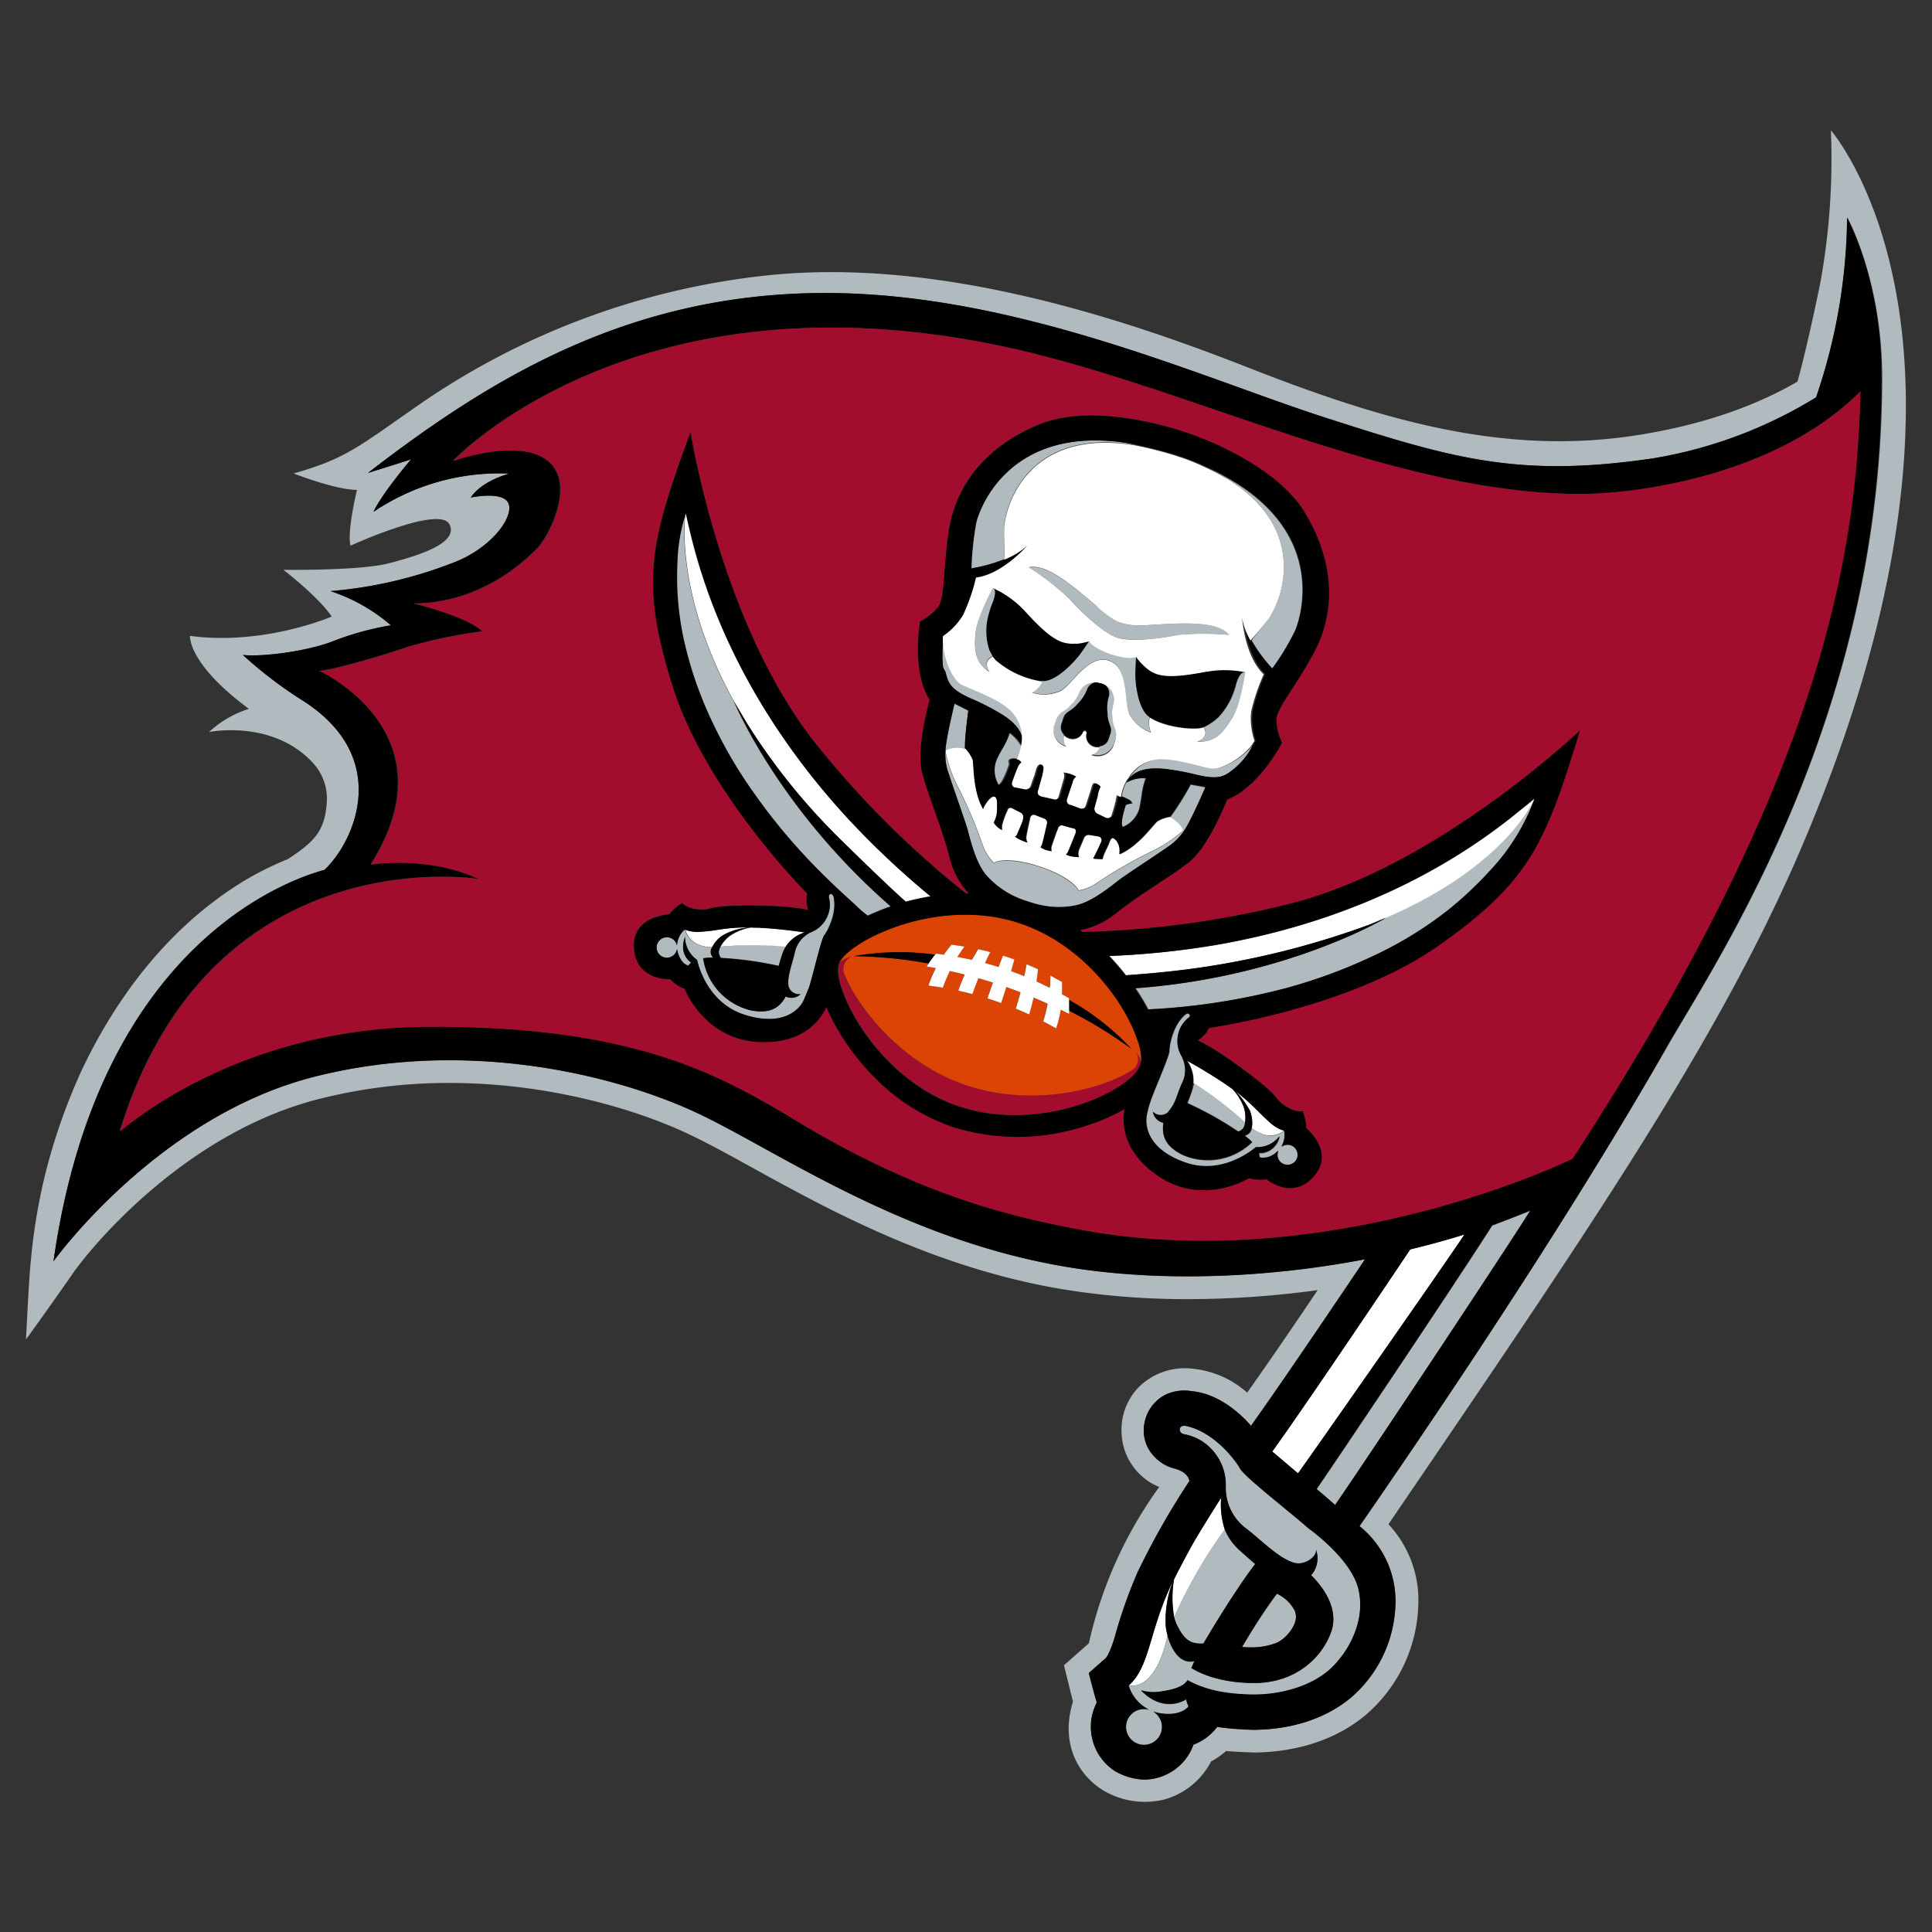
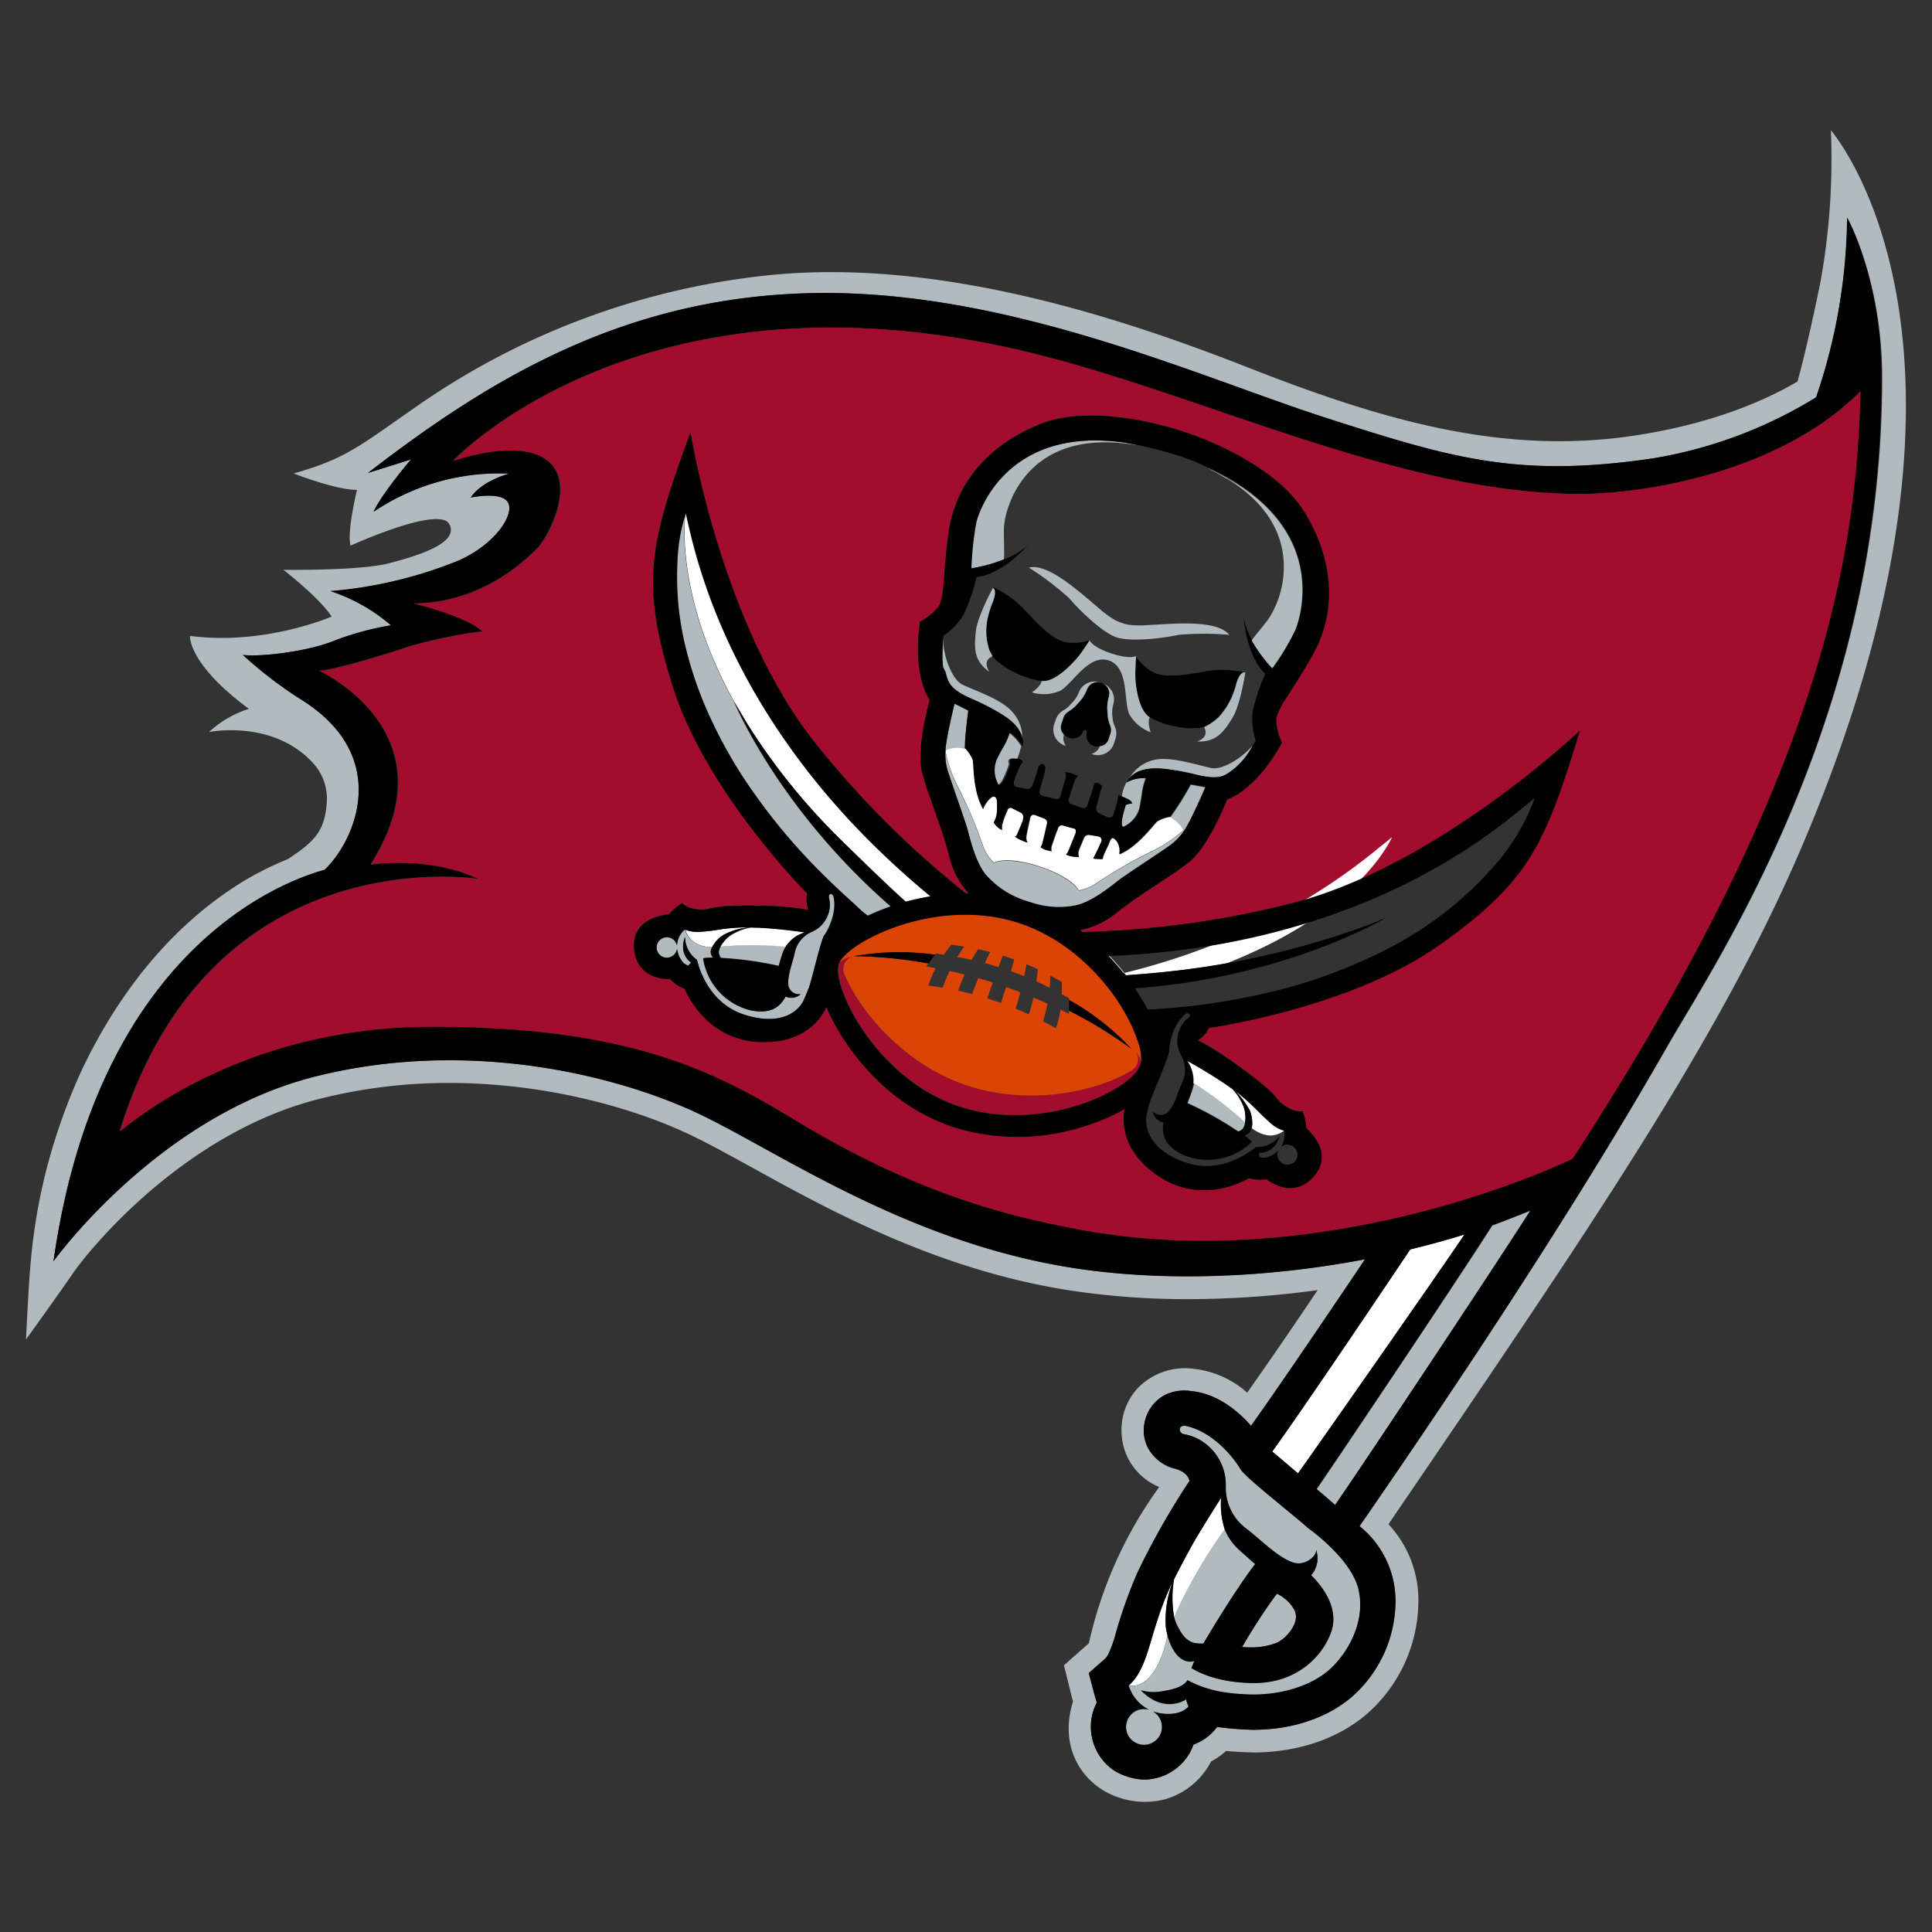
<svg xmlns="http://www.w3.org/2000/svg" viewBox="0 0 300 300">
  <rect x="0" y="0" width="300" height="300" fill="#333333" stroke="none" />
  <defs>
    <style>.cls-1{fill:none;}.cls-2{fill:#fff;}.cls-3{fill:#b1babf;}.cls-4{fill:#a30d2d;}.cls-5{fill:#dc4405;}</style>
  </defs>
  <title>tampa-bay-buccaneers</title>
  <g id="Layer_2" data-name="Layer 2">
    <g id="Layer_33" data-name="Layer 33">
      <rect class="cls-1" width="300" height="300" />
      <path class="cls-2" d="M227.4,191.69c-2.75,4.17-24.37,35.09-25.86,37.1-.12-.09-3.83-3.27-4-3.39,5.51-7.65,21.09-30.91,21.4-31.38,2.76-.68,5.5-1.41,8.18-2.25Z" />
      <path class="cls-3" d="M237.67,188c-3.91,6.19-25.29,38.4-30.34,45.71l-.12-.09c-.74-.67-1.7-1.49-2.75-2.37,1.72-2.46,21.48-31.83,27.27-40.94C233.76,189.55,235.73,188.77,237.67,188Z" />
      <path class="cls-2" d="M182.14,245.52a16.51,16.51,0,0,0-1.12,7.11,10.56,10.56,0,0,0,.27,1.36h0c-1.69,7.76-4.95,7.88-5.82,7.77l-.22,0c3.23-2.86,3.13-8,6.42-15.24.15-.33.32-.67.48-1A0,0,0,0,1,182.14,245.52Z" />
      <path class="cls-3" d="M201.24,251c.09,1.45-1.61,3.58-3.12,4.14a10.61,10.61,0,0,1-3.94.66,11.38,11.38,0,0,1-1.31-.06l1.41-2.34c1.2-2,2.7-4.26,4-5.95A6.06,6.06,0,0,1,201,250,2.23,2.23,0,0,1,201.24,251Z" />
      <path class="cls-3" d="M192.4,240.67a8.85,8.85,0,0,1-2.23-3.16,76.28,76.28,0,0,0-7.87,13.59,5.65,5.65,0,0,0,.38,1.14c1.14,2.43,2.15,3.1,4.17,3,0,0,4.72-8.05,8.05-12.35C194.21,242.3,193.39,241.57,192.4,240.67Z" />
      <path class="cls-2" d="M190.17,237.51a12.6,12.6,0,0,1-.56-4.91l-.18.27c-1.27,2-2.52,4-3.71,6s-3.38,6.27-3.47,6.43a17.5,17.5,0,0,0,.05,5.83v0c0-.06.06-.13,0,0A76.28,76.28,0,0,1,190.17,237.51Z" />
      <path class="cls-3" d="M211,246.87c-1-4.38-6.56-8.66-7.85-9.59-2.75-2.44-9.87-8-10.54-9.2s-4-5.77-8.53-6.67c0,0-.75-.11-.86.47,0,.36.1.69.63.83a7.6,7.6,0,0,1,4,2.06,8,8,0,0,1,2.49,6,7.85,7.85,0,0,0,3,6.46c2.37,1.78,5.17,4.77,7.63,5.46a2.34,2.34,0,0,0,.45.07c1.63.15,3.17-1.32,2.92-2.14a4,4,0,0,1-.75,4c2.73,2.69,4,5.75,3.2,8.51-1.09,3.55-5,8.31-12.29,8.22-5.15-.07-8.18-1.51-9.51-2.33,0,0,.45-1,.48-1.06-3,.72-4.13-3.75-4.18-3.95-1.69,7.76-4.95,7.88-5.82,7.77l-.22,0a6.27,6.27,0,0,0,3.18,3.75,2.75,2.75,0,0,0-3.12,1.13,2.8,2.8,0,1,0,3.87-.79l-.19-.1a5.69,5.69,0,0,0,1.1.3c3.37.56,4.47-1.06,4.47-1.06a5.5,5.5,0,0,1-.38-1.11s-3.33,2.34-7-1.38a7.14,7.14,0,0,0,3.43.12c3.12-.46,3.55-1.44,3.76-1.62a.24.24,0,0,1,0-.09c2.7,1.47,5.68,2.15,9.92,2.24,4.76.09,9.32-1.4,12-3.74S212.14,252.1,211,246.87Z" />
      <path class="cls-3" d="M284.3,20.21a107.25,107.25,0,0,1-1.67,23.84c-2.27,11-3.52,15.2-3.52,15.2-4.81,2.82-12.59,6.29-24,8.18C233.92,71,214.65,65.26,193.62,57s-49.18-17.15-75.29-14.15A116.51,116.51,0,0,0,65.26,62.71c-9.63,6.68-11.41,8.45-19.66,10.81,0,0,6.49,2.55,9.83,2.55,0,0-1.58,6.5-1,8.66,0,0,13.76-6.29,15.34-3.34s-4.92,4.92-9.44,6.09-16.32,1-16.32,1,5.54,4.28,7.49,7.26c0,0-10.43,4.54-22,3,0,0-.39,4.29,9.15,11.33a16.36,16.36,0,0,0-6.2,3.6s10-2.06,16.27,4.94a8.17,8.17,0,0,1,2,6.27c-.34,4.25-2,5.87-6,8.51a49.63,49.63,0,0,0-7.07,3.54c-11,6.79-19.14,17.12-24.81,28.93a92.25,92.25,0,0,0-5.81,16.45,89.86,89.86,0,0,0-2.22,13.23c-.33,3-.77,12.45-.77,12.45s5-6.94,7.28-10.27,17-21.75,38.33-27.1a82.1,82.1,0,0,1,20.14-2.46c15.63,0,29.58,4.23,37.85,8.28,12,5.8,31.69,19.5,57.52,23.78a119.47,119.47,0,0,0,19.44,1.51,148.89,148.89,0,0,0,20-1.4q-5.72,8.53-10.94,15.92a14.91,14.91,0,0,0-8.3-3.7,10.18,10.18,0,0,0-8.69,3,9.55,9.55,0,0,0-2.39,4.85,10.22,10.22,0,0,0,.41,4.95A9.46,9.46,0,0,0,180,230.9a65.58,65.58,0,0,0-10.92,24.27l-3.87,3.41,1.4,5.65c-2.15,6.93,1.22,12.12,5.6,14.27a12.69,12.69,0,0,0,8.6.92,11.69,11.69,0,0,0,6.59-4.79,10.79,10.79,0,0,0,.66-1.11,12.3,12.3,0,0,0,2.33-1.63c1.22.14,4.35.24,4.35.24,6.41-.06,12.67-1.87,17.44-5.93a23.39,23.39,0,0,0,8.05-16.94,17.26,17.26,0,0,0-4.63-12.58c30.94-45.43,51-74.67,63.85-104.43C313.41,53.38,284.43,20.49,284.3,20.21ZM229.15,210.29c-6.62,10-12.92,19.25-18.05,26.66a14.9,14.9,0,0,1,5.58,12.25,19.85,19.85,0,0,1-6.81,14.34c-4,3.39-9.43,5-15.18,5.08a47.93,47.93,0,0,1-5.69-.45,8.09,8.09,0,0,1-3.68,2.75,7.89,7.89,0,0,1-.88,1.77,8.22,8.22,0,0,1-6.82,3.66,9.66,9.66,0,0,1-4.54-1.35,8.2,8.2,0,0,1-3.69-6.84v-.07a8.07,8.07,0,0,1,.93-3.72c-.28-.65-1.25-4.56-1.25-4.56l2.53-2.23c.21-.12.83-1.07,1.53-3.48a76.23,76.23,0,0,1,3.5-9.91A118.9,118.9,0,0,1,184.7,230c-.23-1.19-1.48-1.73-2.37-1.95a6.44,6.44,0,0,1-3.23-2,5.77,5.77,0,0,1-1.38-5.08,6.14,6.14,0,0,1,3.37-4.44h0a6.89,6.89,0,0,1,4-.49c5.27.49,9.16,5.38,9.16,5.38,5.25-7.32,17.45-25.47,17.71-25.87-16,3.06-32.52,3.48-46.24,1.2-25-4.14-44.15-17.43-56.56-23.48s-36-12.26-60.4-6.05S8.31,195.84,8.31,195.84c7.27-51.27,39-59.91,42.08-60.78,4.62-4.33,10.69-17.55-3.68-26.47a65.31,65.31,0,0,1-9-6.9c3,.35,10.07-.58,14-2.13a45.12,45.12,0,0,1,9-2.47,27.6,27.6,0,0,0-9.39-5.31,67.39,67.39,0,0,0,20-4.79c5.49-2.47,8.5-6.9,7.61-8.85s-5.84-.88-5.84-.88c1.77-2.66,6-3.72,6-3.72A34.92,34.92,0,0,0,58,79.48c1.36-2.91,5.83-8.15,5.83-8.15-1.7.56-6.39,2-6.69,2.11C76.26,58.67,97.61,45.69,127.52,45.5s59,13.2,78.46,19.42,29.73,9.35,50.71,6.25A70,70,0,0,0,282,61.7a88.49,88.49,0,0,0,4.85-27.91s5.4,9.69,5.42,24.77c.06,51.76-25,89.56-33,103.32C251.53,175.42,241.46,191.63,229.15,210.29Z" />
      <path d="M182.3,251.08v0l0,0v0A.08.08,0,0,1,182.3,251.08ZM286.81,33.79A88.49,88.49,0,0,1,282,61.7a70,70,0,0,1-25.27,9.47c-21,3.1-31.29,0-50.71-6.25S157.43,45.3,127.52,45.5,76.26,58.67,57.13,73.44c.3-.09,5-1.55,6.69-2.11,0,0-4.47,5.24-5.83,8.15a34.92,34.92,0,0,1,21.12-5.94s-4.25,1.06-6,3.72c0,0,5-1.07,5.84.88S76.81,84.52,71.32,87a67.39,67.39,0,0,1-20,4.79,27.6,27.6,0,0,1,9.39,5.31,45.12,45.12,0,0,0-9,2.47c-3.92,1.55-11,2.48-14,2.13a65.31,65.31,0,0,0,9,6.9c14.37,8.92,8.3,22.14,3.68,26.47-3,.87-34.81,9.51-42.08,60.78,0,0,16.09-22.45,40.45-28.65s48,0,60.4,6.05,31.6,19.34,56.56,23.48c13.72,2.28,30.25,1.86,46.24-1.2-.26.4-12.46,18.55-17.71,25.87,0,0-3.89-4.89-9.16-5.38a6.89,6.89,0,0,0-4,.49h0a6.14,6.14,0,0,0-3.37,4.44A5.77,5.77,0,0,0,179.1,226a6.44,6.44,0,0,0,3.23,2c.89.22,2.14.76,2.37,1.95a118.9,118.9,0,0,0-8.07,14.21,76.23,76.23,0,0,0-3.5,9.91c-.7,2.41-1.32,3.36-1.53,3.48l-2.53,2.23s1,3.91,1.25,4.56a8.07,8.07,0,0,0-.93,3.72v.07a8.2,8.2,0,0,0,3.69,6.84,9.66,9.66,0,0,0,4.54,1.35,8.22,8.22,0,0,0,6.82-3.66,7.89,7.89,0,0,0,.88-1.77,8.09,8.09,0,0,0,3.68-2.75,47.93,47.93,0,0,0,5.69.45c5.75,0,11.19-1.69,15.18-5.08a19.85,19.85,0,0,0,6.81-14.34A14.9,14.9,0,0,0,211.1,237c5.13-7.41,11.43-16.65,18.05-26.66,12.31-18.66,22.38-34.87,30-48.41,8-13.76,33.1-51.56,33-103.32C292.21,43.48,286.81,33.79,286.81,33.79ZM219,194c2.77-.67,5.5-1.4,8.18-2.24l.24-.08c-2.75,4.16-24.37,35.1-25.86,37.1-.12-.09-3.83-3.27-4-3.39C203.09,217.75,218.67,194.49,219,194Zm-33.26,44.84c1.19-2,2.44-4,3.71-6l.18-.27a12.6,12.6,0,0,0,.56,4.91,8.76,8.76,0,0,0,2.23,3.16c1,.9,1.81,1.63,2.5,2.2-3.33,4.3-8.05,12.35-8.05,12.35-2,.12-3-.55-4.17-3a5.65,5.65,0,0,1-.38-1.14h0a17,17,0,0,1,0-5.82C182.34,245.11,184.58,240.78,185.72,238.85Zm12.55,8.64A6.06,6.06,0,0,1,201,250a2.26,2.26,0,0,1,.23,1c.09,1.45-1.61,3.58-3.12,4.14a10.82,10.82,0,0,1-3.94.67,11.38,11.38,0,0,1-1.31-.07l1.41-2.34C195.49,251.47,197,249.18,198.27,247.49Zm8,11.89c-2.68,2.34-7.24,3.83-12,3.74-4.24-.09-7.22-.77-9.92-2.24a.24.24,0,0,0,0,.09c-.21.18-.64,1.16-3.76,1.62a7.14,7.14,0,0,1-3.43-.12c3.68,3.72,7,1.38,7,1.38a5.5,5.5,0,0,0,.38,1.11s-1.1,1.62-4.47,1.06a5.89,5.89,0,0,1-1.1-.3l.19.1a2.79,2.79,0,1,1-3.87.79,2.76,2.76,0,0,1,3.12-1.13,6.23,6.23,0,0,1-3.17-3.75c3.22-2.86,3.12-8,6.41-15.24.15-.33.32-.67.48-1a0,0,0,0,1,0,0,16.66,16.66,0,0,0-1.12,7.11,10.56,10.56,0,0,0,.27,1.36h0c.05.2,1.16,4.68,4.18,3.95L185,259c1.32.82,4.35,2.26,9.5,2.33,7.24.09,11.2-4.67,12.29-8.22.85-2.75-.47-5.82-3.2-8.51a4,4,0,0,0,.75-4c.25.82-1.29,2.29-2.92,2.14a2.34,2.34,0,0,1-.45-.07c-2.46-.69-5.26-3.68-7.63-5.45a7.88,7.88,0,0,1-3-6.47,8.06,8.06,0,0,0-2.48-6,7.67,7.67,0,0,0-4.05-2.06c-.54-.14-.69-.47-.64-.83.11-.58.86-.47.86-.47,4.51.9,7.8,5.36,8.53,6.67s7.79,6.76,10.54,9.2c1.29.94,6.86,5.21,7.85,9.59C212.14,252.1,209,257.05,206.3,259.38Zm1-25.72-.12-.09c-.74-.67-1.69-1.48-2.75-2.37,1.72-2.45,21.48-31.83,27.27-40.94,2-.72,4-1.5,5.94-2.31C233.76,194.14,212.38,226.35,207.33,233.66Zm36.79-53.73c-13.62,6.35-45,16.87-76.33,11-10.89-2-25.22-5.44-44.17-16.92-12.43-7.53-25.85-14.73-57.15-14.59-25.92.12-42.57,11.87-47.87,16.24,14.07-45.9,55.65-39.19,55.65-39.19-7.59-3.64-16.7-2.24-16.7-2.24,13-20.5-8-30.09-8-30.09,1.76,0,9.73-2.31,13.8-3.72a76.53,76.53,0,0,1,11.55-2.4c-2.61-2.39-10.67-4.33-10.67-4.33,7.62,0,14.51-3.69,19.3-8.68,1.67-1.74,6.25-10.43,1.06-13.8-4.77-3.1-14.23.34-14.24.35S98.72,41.06,157.16,54.1c27.73,6.19,59,22.43,87.83,22.6,9.7.06,31.1-3.09,43.87-15.94C288.18,85.18,283.64,119.38,244.12,179.93ZM182.32,251a.08.08,0,0,1,0,0v0l0,0Z" />
      <path class="cls-4" d="M245,76.7c-28.85-.17-60.1-16.41-87.83-22.6-58.44-13-86.76,17.47-86.77,17.49s9.47-3.45,14.24-.35c5.19,3.37.61,12.06-1.06,13.8-4.79,5-11.68,8.68-19.3,8.68,0,0,8.06,1.94,10.67,4.33a76.53,76.53,0,0,0-11.55,2.4c-4.07,1.41-12,3.72-13.8,3.72,0,0,21,9.59,8,30.09,0,0,9.11-1.4,16.7,2.24,0,0-41.58-6.71-55.65,39.19,5.3-4.37,21.95-16.12,47.87-16.24,31.3-.14,44.72,7.06,57.15,14.59,18.95,11.48,33.28,14.89,44.17,16.92,31.29,5.84,62.71-4.68,76.33-11,39.52-60.55,44.06-94.75,44.74-119.17C276.09,73.61,254.69,76.76,245,76.7Zm-21.45,69.94c-14,9.9-35.89,12.92-35.89,12.92-.25.95-1.69,1.95-1.69,1.95s2.24.83,7.74,5,4,3.93,5.76,5.12,2.76.84,2.76.84a7.81,7.81,0,0,1,.59,2.65c.73.69,4.32,4.11,1,7.66s-7.2.25-7.2.25a5.7,5.7,0,0,1-2.69-.16s-7.14,4.49-14.23-.4c-5.77-4-5.42-8.7-5.09-10.33a30.49,30.49,0,0,1-6.18,2.66,33.55,33.55,0,0,1-20.51.13,31.13,31.13,0,0,1-12-7.55,36.44,36.44,0,0,1-7-9.68c-.23-.48-.45-.95-.64-1.4-.5,1.2-2.92,5.76-10.4,5.44-8.61-.38-11.6-8.27-11.6-8.27a5.77,5.77,0,0,1-2.24-1.49s-5.06.3-5.59-4.54,4.42-5.41,5.42-5.52a7.81,7.81,0,0,1,2.06-1.75s.6.87,2.71,1,.8-.63,7.69-.61,9.16.71,9.16.71a4.84,4.84,0,0,1-.17-2.58S109.7,123,104.51,106.7s-3.6-22.39,2.7-39.61c0,0,4.67,29.34,19,47.77A146.09,146.09,0,0,0,150,138.69h.44a12.52,12.52,0,0,1-2.92-5.35c-1.28-5-3.38-9.74-4.34-13.48s1.18-11.22,1.18-11.22c-2.88-4.6-1.48-12.18-1.48-12.18a8.94,8.94,0,0,0,2.74-2.18c1.18-1.44.77-5.69,1.73-12s5-12.74,14.06-16.43S183.87,67.06,184,67.1s13.77,4.33,18.73,12.67,4.31,16,1.3,21.58-5.91,8.72-5.83,10.58a8.88,8.88,0,0,0,.87,3.39s-3.45,6.89-8.52,8.84c0,0-2.81,7.25-5.84,9.65s-7.52,4.88-11.59,8.14a12.61,12.61,0,0,1-5.41,2.48l.39.29a145.8,145.8,0,0,0,33.21-4.65c22.55-6.07,44-26.66,44-26.66C239.92,131,237.52,136.74,223.54,146.64Z" />
      <path d="M172.1,114.88l.34-1c.34-1-.42-1.47-.46-3.11a6.28,6.28,0,0,1,.21-2.65,1.69,1.69,0,0,0-1-2L171,106l-.15,0a1.68,1.68,0,0,0-2,1,6.39,6.39,0,0,1-1.45,2.24c-1,1.28-1.9,1.19-2.24,2.21l-.33,1a1.58,1.58,0,0,0,.43,1.61,1.81,1.81,0,0,0,.74.49,1.7,1.7,0,0,0,2.21-1,.29.29,0,0,1,.55.19,1.7,1.7,0,0,0,1.16,2.11,1.9,1.9,0,0,0,.88.06A1.58,1.58,0,0,0,172.1,114.88Z" />
      <path d="M176.28,104.86c0,1.11.38,5.41,2.26,6.53h0l0,0a14.18,14.18,0,0,0,7.66,1.66,5.94,5.94,0,0,0,.72-.18h0a8.61,8.61,0,0,0,2.24-1.52,11.22,11.22,0,0,0,2.11-3.25,13.34,13.34,0,0,0,.56-1.61s.4-1.82,1.17-2.09l.24,0h0v0a16,16,0,0,0-5.11-.29l-.78.11c-3,.56-5.87,1-7.81.36a5.24,5.24,0,0,1-1.66-1,0,0,0,0,0,0,0l-.36-.33h0a9,9,0,0,1-1.15-1.34l0,0S176.27,103.75,176.28,104.86Z" />
      <path d="M154.36,91.45c.45.67-.33,2.36-.33,2.36a12.07,12.07,0,0,0-.49,1.51,9.35,9.35,0,0,0,.1,5.66c0,.06.49.86.47.88l-.14.1.14-.09a6.18,6.18,0,0,0,.46.57,14.23,14.23,0,0,0,7.11,3.3h.06c2.17.24,5.06-3,5.74-3.85s1.7-2.46,1.7-2.46a10.3,10.3,0,0,1-1.79.38h0a3.91,3.91,0,0,1-.49,0h0a5.24,5.24,0,0,1-1.9-.23c-1.94-.65-3.92-2.73-6-5l-.56-.56a15.83,15.83,0,0,0-4.24-2.84l0,0h0Z" />
      <path class="cls-3" d="M159.59,140.05h0a16,16,0,0,0,3.46.82,13.27,13.27,0,0,0,3.83-.15c2.88-.51,6.17-3.46,7.41-4.34s5.93-4,7-4.72a8.89,8.89,0,0,0,3-3.22c1.1-1.85,2.95-6.15,2.95-6.15s-1.78-.35-2.36-.42l0,.05a44.32,44.32,0,0,1-3.15,5h-.06c.46.27,1.8,1.11,2,2.1a20.81,20.81,0,0,1-5,3.29,73.12,73.12,0,0,0-8.63,5,6.86,6.86,0,0,1-2.55,1c-.68-1.2-3-2.68-6-3.68s-6-1.26-7.17-.61a6.91,6.91,0,0,1-1.65-2.52,71.42,71.42,0,0,0-3.88-9.17,21.11,21.11,0,0,1-2-5.66c.94-.79,3.06-.42,3.06-.42a3.31,3.31,0,0,1,0-.58c0-1.57.45-4.83.51-5.28,0,0,0,0,0,0-.51-.3-2.14-1.09-2.14-1.09s0,0,0,0c-.13.51-1.12,4.62-1.35,6.62a8.91,8.91,0,0,0,.49,4.41c.39,1.23,2.26,6.53,2.72,8,.06.18.12.41.19.67.5,1.83,1.36,5.39,3.1,7.26A13.73,13.73,0,0,0,159.59,140.05Z" />
      <path class="cls-3" d="M166,92.87c2.11,2.43,5.42,5.47,7.41,6.11s6.46.27,9.6-.4a44.77,44.77,0,0,1,7.87,0c-1.94-2.4-8.55-1.72-12.28-1.54-3.22.25-4.19-.23-4.41-.32s-1.28-.26-3.72-2.41c-2.86-2.39-7.72-6.92-10.71-6.17A44.38,44.38,0,0,1,166,92.87Z" />
      <path class="cls-3" d="M153.64,104.31c-.08-.11-1.06-1.52.19-2.25l.14-.1.14-.1s-.44-.82-.47-.88a9.35,9.35,0,0,1-.1-5.66,12.07,12.07,0,0,1,.49-1.51s.78-1.69.33-2.36l-.17-.18h0l0,0s-2.46,4.5-2.67,6.83S151.09,102.59,153.64,104.31Z" />
      <path class="cls-3" d="M161.74,105.75s0,.72-1.51,1.76a6.32,6.32,0,0,0,4.38-.24c1.89-1,4.38-5.75,7.55-4.72s2.3,6.36,3.18,8.32a6.24,6.24,0,0,0,3.34,2.83c-.6-1.75-.13-2.31-.13-2.31h0c-1.88-1.12-2.26-5.42-2.26-6.53s.12-3,.13-3c-1.41.72-6.57-1-7.23-2.43,0,0-1,1.58-1.7,2.46S163.91,106,161.74,105.75Z" />
      <path class="cls-3" d="M193.06,104.43c-.77.27-1.17,2.09-1.17,2.09a13.34,13.34,0,0,1-.56,1.61,11.22,11.22,0,0,1-2.11,3.25A8.61,8.61,0,0,1,187,112.9a1.6,1.6,0,0,0,.1.31c.57,1.4-1.22,1.92-1.22,1.92,3.08.17,4.26-1.67,5.5-3.67s2-7.06,2-7.06h0Z" />
      <path class="cls-3" d="M150.64,108.49a39,39,0,0,1,3.56,1.74c1.71,1,3.57,2.12,4.28,4.07,0,0,0,0,0,.06a2.76,2.76,0,0,1,.08,1.61.52.52,0,0,0-.08-.24,9.56,9.56,0,0,0-.6-.82l0,0a6.48,6.48,0,0,0-1.28-1.17h0v0a11.26,11.26,0,0,1-1,2.26,19.78,19.78,0,0,0-1.06,2,.06.06,0,0,1,0,0,4.39,4.39,0,0,0,.32,3.89c.23,0,.73-.21,1.68-2.86a2.54,2.54,0,0,0,.1-.32,1.57,1.57,0,0,0-.07-.54,0,0,0,0,1,0,0c.11-.44.67-.4,1-.36a2.25,2.25,0,0,1,.36.06,12.15,12.15,0,0,0,.6-1.85,5.82,5.82,0,0,0-1.36-5.5c-1.71-2-6.12-3.4-7.76-4.23s-3.14-4.82-2.94-7.57c0,0-.16,1.53-.16,3.08a13.79,13.79,0,0,0,.09,1.76,4.05,4.05,0,0,0,.14.71C147.05,105.9,147.1,106.93,150.64,108.49Z" />
      <path class="cls-3" d="M175.09,124.13c.13.07.34.15.41.28a2.53,2.53,0,0,1,.23.36l-.52.08c-.1,0-.53.15-.53.28-.84,2.7-.58,3.17-.38,3.3a4.47,4.47,0,0,0,2.6-2.92s.31-1.63.38-2.28a10.6,10.6,0,0,1,.6-2.36h0v0a5,5,0,0,0-3,.67,6.39,6.39,0,0,0-.69,2.2S175,124.05,175.09,124.13Z" />
      <path class="cls-3" d="M188.16,119.27c-1.82-.34-6.21-1.83-8.75-1.31a5.89,5.89,0,0,0-4,2.82,0,0,0,0,1,0,0s0,0,0,0c1.41-1.62,4-1.55,5.89-1.31a42.83,42.83,0,0,1,4.49.86c3.76.89,4.43.11,5.79-.92a11.42,11.42,0,0,0,2.83-3.49.21.21,0,0,0,0-.06C192.74,117.82,189.76,119.56,188.16,119.27Z" />
      <path class="cls-3" d="M172.76,111.49h0v0a5.27,5.27,0,0,1,.14-2.24,2.61,2.61,0,0,0-1.7-3.13,1.69,1.69,0,0,1,1,2,6.28,6.28,0,0,0-.21,2.65c0,1.64.8,2.09.46,3.11l-.34,1a1.58,1.58,0,0,1-1.33,1,.08.08,0,0,1,0,0,2,2,0,0,1-1.3,1.19h0a2.65,2.65,0,0,0,3.43-1.43l.32-1a2.61,2.61,0,0,0-.11-1.8A4.42,4.42,0,0,1,172.76,111.49Z" />
      <path class="cls-3" d="M164.8,112.43l.33-1c.34-1,1.22-.93,2.24-2.21a6.39,6.39,0,0,0,1.45-2.24,1.68,1.68,0,0,1,2-1,2.61,2.61,0,0,0-3.27,1.46,4.93,4.93,0,0,1-1.25,1.86h0l0,0a4.2,4.2,0,0,1-1.16,1,2.54,2.54,0,0,0-1.18,1.38l-.32.95a2.63,2.63,0,0,0,1.87,3.19,2,2,0,0,1-.31-1.74.06.06,0,0,1,0,0A1.58,1.58,0,0,1,164.8,112.43Z" />
      <path class="cls-2" d="M146.81,116.61a21.11,21.11,0,0,0,2,5.66,71.42,71.42,0,0,1,3.88,9.17,6.91,6.91,0,0,0,1.65,2.52c1.17-.65,4-.45,7.17.61s5.33,2.48,6,3.68a6.86,6.86,0,0,0,2.55-1,73.12,73.12,0,0,1,8.63-5,20.81,20.81,0,0,0,5-3.29c-.23-1-1.57-1.83-2-2.1a5.43,5.43,0,0,0-1.92.68c-.63.46-2.91,3.86-5.9,5.13.28-1.68-.81-2.55-1.09-2.52s-.5.69-.55.86-.64,1.3-.84,1.84-.13.57-.13.57c-.48,0-1,0-1.44-.07.46-.87.87-1.72,1.25-2.58a.62.62,0,0,0-.48-.87h0l-1.27-.22h-.05a.79.79,0,0,0-.92.44l-.16.4c-.2.48-.41,1-.61,1.42l0,.08a1.5,1.5,0,0,0,0,1.09,6.92,6.92,0,0,1-1.23-.13,4,4,0,0,1-.74-.25,1.51,1.51,0,0,0,.38-.56h0c.43-1,1.08-2.66,1.08-2.66s.26-.69-.19-.83c-.61-.15-1.22-.32-1.83-.5a.61.61,0,0,0-.71.4c-.09.25-.26.62-.31.79-.24.67-.47,1.33-.7,2v0a1.6,1.6,0,0,0,0,.83s-.59-.12-.9-.2a3.73,3.73,0,0,1-.78-.41,1.64,1.64,0,0,0,.23-.44c.29-1,.55-2.22.79-3.25a.71.71,0,0,0-.41-.76c-.52-.19-1-.38-1.54-.59a.57.57,0,0,0-.72.45c-.21.93-.45,2-.6,2.85a1.56,1.56,0,0,0,.19,1c-.24-.06-.72-.27-1.11-.43a8.59,8.59,0,0,1-.81-.48c.29,0,.45-.64.45-.64.32-.66.53-1.24.79-1.87l0-.09,0,0a.89.89,0,0,0-.29-1.08l-1.44-.73a.48.48,0,0,0-.72.33,13.8,13.8,0,0,0-.83,2.26,3.58,3.58,0,0,0,0,.8,2.72,2.72,0,0,1-1.25-1.13,4.14,4.14,0,0,0,.51-2c0-.87.07-1.67-.34-2s-1.07.44-1.42,1a2.75,2.75,0,0,0-.42.81v.07c-1.62-2.82-1.4-6.92-1.62-7.67a5.92,5.92,0,0,0-1.17-1.75S147.75,115.82,146.81,116.61Z" />
      <path class="cls-2" d="M171,106l.18.07Z" />
-       <path class="cls-3" d="M215.24,142.49l-.11.09s-15.4,9.17-38.8,10.84a32.41,32.41,0,0,1,2,3.3,103.07,103.07,0,0,0,21.61-3.36,81.16,81.16,0,0,0,13-4.77,59.69,59.69,0,0,0,12-7.29,57.35,57.35,0,0,0,6.62-6.23,32.85,32.85,0,0,0,6.73-10.79l.11-.33C238.23,124.22,233.77,134.45,215.24,142.49Z" />
-       <path class="cls-2" d="M172.28,148.44a36.64,36.64,0,0,1,2.58,3l2.83-.21c4.29-.36,8.58-.89,12.82-1.65a131.6,131.6,0,0,0,22.19-6c.88-.35,1.72-.71,2.54-1.06,18.53-8,23-18.27,23.1-18.54,0,0-.76.66-2,1.63-.51.42-1.07.88-1.71,1.38-7,5.5-21.48,15.39-45.13,19.64A130.34,130.34,0,0,1,172.28,148.44Z" />
+       <path class="cls-2" d="M172.28,148.44a36.64,36.64,0,0,1,2.58,3l2.83-.21c4.29-.36,8.58-.89,12.82-1.65c.88-.35,1.72-.71,2.54-1.06,18.53-8,23-18.27,23.1-18.54,0,0-.76.66-2,1.63-.51.42-1.07.88-1.71,1.38-7,5.5-21.48,15.39-45.13,19.64A130.34,130.34,0,0,1,172.28,148.44Z" />
      <path class="cls-4" d="M175.77,166.16c-4.79,3-15.47,5.81-25.76,2.36-10.09-3.39-16.8-12-18.95-17.28a2.1,2.1,0,0,1,1.15-2.7,4,4,0,0,0-1.77.82,1.79,1.79,0,0,0-.15.34c-1.13,3.37,5.72,17.72,18.64,22.06s26.9-2.6,28.17-6.36a2.82,2.82,0,0,0,.1-.49,4,4,0,0,0-.85-1.49A2,2,0,0,1,175.77,166.16Z" />
      <path class="cls-5" d="M158.46,143.34c-11.91-4-24.83,1.91-27.67,5.5a3.7,3.7,0,0,0-.31.46s0,0,0,.06a4,4,0,0,1,1.77-.82,2.1,2.1,0,0,0-1.15,2.7c2.15,5.26,8.86,13.89,18.95,17.28,10.29,3.45,21,.66,25.76-2.36a2,2,0,0,0,.58-2.74,4,4,0,0,1,.85,1.49,8.46,8.46,0,0,0-.57-3.64C174.72,155.56,168.32,146.65,158.46,143.34Zm7.52,13.6c0,.16,0,.33,0,.49l-1.3-.64a18.23,18.23,0,0,1-.72,2.89c-.65-.38-1.31-.74-2-1.08a22.57,22.57,0,0,0,.69-2.75c-.71-.33-1.44-.64-2.18-.95-.2.87-.43,1.75-.7,2.62-.69-.31-1.37-.61-2.07-.9.27-.85.52-1.7.74-2.54-.72-.28-1.46-.55-2.21-.82-.26.82-.53,1.65-.8,2.49-.71-.26-1.41-.5-2.13-.72.29-.83.57-1.65.86-2.46-.75-.24-1.51-.46-2.26-.68-.33.81-.64,1.63-.94,2.47-.72-.19-1.45-.36-2.18-.53.3-.85.64-1.69,1-2.5-.78-.2-1.55-.39-2.32-.55a22.82,22.82,0,0,0-1.09,2.59c-.74-.13-1.48-.23-2.23-.33a18.52,18.52,0,0,1,1.15-2.71l-1.43-.26.32-.46a70.22,70.22,0,0,0-11.6-1.14,40.66,40.66,0,0,1,12.61-.23l.12-.15c.41,0,.82.1,1.24.16.37-.54.76-1.06,1.18-1.56q1,.13,2,.3c-.38.52-.74,1.06-1.09,1.6.74.14,1.49.29,2.24.46.31-.56.63-1.12,1-1.65.63.13,1.26.28,1.87.44-.28.55-.55,1.12-.82,1.7.7.19,1.4.4,2.11.62.23-.6.45-1.19.68-1.76.59.18,1.18.38,1.77.59-.17.6-.34,1.2-.52,1.81.7.25,1.38.51,2.06.78.13-.62.25-1.24.36-1.85.59.25,1.18.5,1.76.78-.06.62-.13,1.25-.23,1.88.71.31,1.39.64,2.06,1,.06-.63.09-1.27.1-1.9.6.31,1.2.64,1.81,1,0,.64,0,1.27,0,1.9L166,155v.3a38.93,38.93,0,0,1,9.64,7.57A69.37,69.37,0,0,0,166,156.94Z" />
      <path d="M132.6,148.47a70.22,70.22,0,0,1,11.6,1.14c.32-.47.66-.93,1-1.37A40.66,40.66,0,0,0,132.6,148.47Z" />
      <path d="M166,155.26c0,.56,0,1.12,0,1.68a69.37,69.37,0,0,1,9.66,5.89A38.93,38.93,0,0,0,166,155.26Z" />
-       <path class="cls-2" d="M166,155.26V155l-1.09-.61c0-.63,0-1.26,0-1.9-.61-.35-1.21-.68-1.81-1,0,.63,0,1.27-.1,1.9-.67-.33-1.35-.66-2.06-1,.1-.63.17-1.26.23-1.88-.58-.28-1.17-.53-1.76-.78-.11.61-.23,1.23-.36,1.85-.68-.27-1.36-.53-2.06-.78.18-.61.35-1.21.52-1.81-.59-.21-1.18-.41-1.77-.59-.23.57-.45,1.16-.68,1.76-.71-.22-1.41-.43-2.11-.62.27-.58.54-1.15.82-1.7-.61-.16-1.24-.31-1.87-.44-.33.53-.65,1.09-1,1.65-.75-.17-1.5-.32-2.24-.46.35-.54.71-1.08,1.09-1.6q-1-.17-2-.3c-.42.5-.81,1-1.18,1.56-.42-.06-.83-.12-1.24-.16l-.12.15c-.35.44-.69.9-1,1.37l-.32.46,1.43.26a18.52,18.52,0,0,0-1.15,2.71c.75.1,1.49.2,2.23.33a22.82,22.82,0,0,1,1.09-2.59c.77.16,1.54.35,2.32.55-.37.81-.71,1.65-1,2.5.73.17,1.46.34,2.18.53.3-.84.61-1.66.94-2.47.75.22,1.51.44,2.26.68-.29.81-.57,1.63-.86,2.46.72.22,1.42.46,2.13.72.27-.84.54-1.67.8-2.49.75.27,1.49.54,2.21.82-.22.84-.47,1.69-.74,2.54.7.29,1.38.59,2.07.9.27-.87.5-1.75.7-2.62.74.31,1.47.62,2.18.95a22.57,22.57,0,0,1-.69,2.75c.66.34,1.32.7,2,1.08a18.23,18.23,0,0,0,.72-2.89l1.3.64c0-.16,0-.33,0-.49C166,156.38,166,155.82,166,155.26Z" />
      <path class="cls-2" d="M113.83,108.65l.67,1.2c.43.71,1,1.65,1.68,2.8A98.55,98.55,0,0,0,130,129.85s7.46,7.36,10.63,10.15c1.23-.33,2.51-.61,3.85-.83a131.59,131.59,0,0,1-12.76-12c-20.12-21.8-24-42.07-25.26-47.51C106.46,79.7,104.55,91.66,113.83,108.65Z" />
      <path class="cls-3" d="M132.58,140.32c.22.19,2,1.94,2.14,1.85a34.5,34.5,0,0,1,3.55-1.44c-17.74-15.48-24.49-32.17-24.49-32.17l0,.09c-9.28-17-7.37-28.95-7.37-28.95l-.11.34a27,27,0,0,0-1.2,7.19,46.28,46.28,0,0,0,1,12.14,59.35,59.35,0,0,0,4.17,12.22A73.45,73.45,0,0,0,117,123.06a92.63,92.63,0,0,0,10.51,12.47Q130,138,132.58,140.32Z" />
      <path class="cls-3" d="M114.5,109.85l-.67-1.2C114.05,109.05,114.27,109.45,114.5,109.85Z" />
      <path class="cls-3" d="M111.9,147a2.08,2.08,0,0,0-.26.84,1.68,1.68,0,0,0,.33.89,54.61,54.61,0,0,1,9,1.24c.13-.49.31-1.09.55-1.82a5.51,5.51,0,0,1,.57-1.22l0,0A55.75,55.75,0,0,0,111.9,147Z" />
      <path class="cls-2" d="M111.9,147A55.75,55.75,0,0,1,122,147l0,0a5.41,5.41,0,0,1,3-2.19c-1.48-.23-3.23-.43-4.73-.57-.74-.06-1.49-.12-2.23-.15-.48,0-1,0-1.42-.05a8.46,8.46,0,0,0-2.9,1.06A5,5,0,0,0,111.9,147Z" />
      <path class="cls-2" d="M110.63,147.08a2.69,2.69,0,0,0,.19-.32,4.5,4.5,0,0,1,1.66-1.64l0,0a9.9,9.9,0,0,1,4-1.13h-.6a31.18,31.18,0,0,0-4.09.33,23.84,23.84,0,0,1-3.46.37,5.72,5.72,0,0,1-1-.09h0a4.34,4.34,0,0,1-.91-.28C106.37,144.34,107,147.08,110.63,147.08Z" />
      <path class="cls-3" d="M129,138.8c-.2.06-.33.22-.28.53a4.41,4.41,0,0,1-.09,2.6,4.61,4.61,0,0,1-2.54,2.75,4.52,4.52,0,0,0-2.64,3.12c-.35,1.67-1.25,3.85-1,5.3a1.66,1.66,0,0,0,1.89,1.25,2.06,2.06,0,0,1-2.32.36c-1,1.92-2.6,2.71-5.45,2.16a9.81,9.81,0,0,1-7.36-8.07,6.63,6.63,0,0,1,1.53-.1h0a1.63,1.63,0,0,1-.37-.9,1.92,1.92,0,0,1,.2-.72c-3.61,0-4.26-2.74-4.27-2.79a3.56,3.56,0,0,0-1.2,2.5,1.6,1.6,0,0,0-3.15.05,1.6,1.6,0,0,0,3.17.49v-.07a4.21,4.21,0,0,0,.11.58,4.15,4.15,0,0,0,.57,1.26,1.88,1.88,0,0,0,1.07.82l.08-.11s.36-.38.41-.35c-.37-.24-1.93-1.42-1-4a4.43,4.43,0,0,0,1.87,3.57c.21,1,1.72,6.73,7.38,8.52,6.17,2,8.55-1,9.1-2.09.25-.51.88-2.08.88-2.08.54-1.53,1.89-7.5,2.4-8.19s2-3.49,1.42-6.05C129.49,139.14,129.37,138.72,129,138.8Z" />
      <path class="cls-2" d="M184.33,164.65a5.52,5.52,0,0,1,1,3.57,57.12,57.12,0,0,1,8,6.13,5.21,5.21,0,0,0-.27-2.67,8.75,8.75,0,0,0-1.67-2.59l-.26-.19c-.69-.49-1.39-1-2.1-1.42-1-.64-2-1.25-3-1.84l-1.47-.83Z" />
      <path class="cls-2" d="M194.09,172.48a5.34,5.34,0,0,1,.37,2.17,4.21,4.21,0,0,1-.08.53h0l.37.27c.21.13.41.25.63.36a4.53,4.53,0,0,0,1.06.4,3.32,3.32,0,0,0,.83.11,3.63,3.63,0,0,0,2.16-.78l0,0a3.86,3.86,0,0,1-.88-.32,6.4,6.4,0,0,1-.88-.55c-.38-.29-1.51-1.35-1.78-1.63l-1.12-1.11c-.46-.44-1.44-1.36-1.9-1.71l-1.31-1A15.29,15.29,0,0,1,194.09,172.48Z" />
-       <path class="cls-3" d="M196.45,176.22a4.53,4.53,0,0,1-1.06-.4c-.22-.11-.42-.23-.63-.36l-.37-.27h0a1.82,1.82,0,0,1-.28.7,1.69,1.69,0,0,1-.83.5h0a8.58,8.58,0,0,1,1.17,1,9.83,9.83,0,0,1-10.75,2c-2.6-1.28-3.37-2.85-3-5a2.05,2.05,0,0,1-1.64-1.67l.08.05a1.7,1.7,0,0,0,2.19.09,6.87,6.87,0,0,0,1.35-2.29c.35-.84.66-1.71,1-2.53a4,4,0,0,0,.33-1.07,4.68,4.68,0,0,0-.55-3,4.64,4.64,0,0,1-.36-3.72,4.51,4.51,0,0,1,1.49-2.14.39.39,0,0,0,.1-.58c-.21-.27-.56,0-.56,0-2,1.67-2.51,4.82-2.52,5.68s-2.53,6.44-3,8a16,16,0,0,0-.55,2.19c-.15,1.23-.1,5,6,7.16,5.59,2,10.25-1.73,11-2.37a4.23,4.23,0,0,0,3.26-1.25,5.62,5.62,0,0,0,.4-.44,3.23,3.23,0,0,1-2.63,2.58,2.89,2.89,0,0,1-.56,0,.93.93,0,0,1,0,.13,1.63,1.63,0,0,1,.07.53,1.39,1.39,0,0,0,.49.11,3.07,3.07,0,0,0,2.07-.78,4.67,4.67,0,0,0,.39-.37,1.57,1.57,0,0,0,.66,2.05,1.58,1.58,0,1,0-.2-2.64,3.59,3.59,0,0,0,.49-2.05,3.94,3.94,0,0,0-.06-.47s0,0,0,0a3.63,3.63,0,0,1-2.16.78A3.32,3.32,0,0,1,196.45,176.22Z" />
      <path class="cls-3" d="M185.08,169.49c-.25.73-.47,1.32-.66,1.79a53.63,53.63,0,0,1,7.89,4.41,1.66,1.66,0,0,0,.8-.51,2,2,0,0,0,.31-.83,57.12,57.12,0,0,0-8-6.13A8.52,8.52,0,0,1,185.08,169.49Z" />
      <path class="cls-3" d="M176.34,69.11c-17.1-2.91-20.4,9.92-20.46,13,0,2.28.1,3.82,0,4.73a23.9,23.9,0,0,1-5.15,1.42,47.81,47.81,0,0,1,.76-7.14c.58-2.36,4.53-12.67,18.38-12.73a33.48,33.48,0,0,1,4.63.33c.59.1,1.17.22,1.73.33Z" />
      <path d="M201.3,140.07a145.8,145.8,0,0,1-33.21,4.65l-.39-.29a12.61,12.61,0,0,0,5.41-2.48c4.07-3.26,8.57-5.73,11.59-8.14s5.84-9.65,5.84-9.65c5.07-2,8.52-8.84,8.52-8.84a8.88,8.88,0,0,1-.87-3.39c-.08-1.86,2.82-5,5.83-10.58s3.67-13.2-1.3-21.58S184.11,67.13,184,67.1s-13.61-4.85-22.59-1.19-13.09,10.16-14.06,16.43-.55,10.51-1.73,12a8.94,8.94,0,0,1-2.74,2.18s-1.4,7.58,1.48,12.18c0,0-2.14,7.48-1.18,11.22s3.06,8.43,4.34,13.48a12.52,12.52,0,0,0,2.92,5.35H150a146.09,146.09,0,0,1-23.78-23.83c-14.33-18.43-19-47.77-19-47.77-6.3,17.22-7.88,23.27-2.7,39.61s20.83,32,20.83,32a4.84,4.84,0,0,0,.17,2.58s-2.28-.7-9.16-.71-5.58.72-7.69.61-2.71-1-2.71-1a7.81,7.81,0,0,0-2.06,1.75c-1,.11-5.94.68-5.42,5.52s5.59,4.54,5.59,4.54a5.77,5.77,0,0,0,2.24,1.49s3,7.89,11.6,8.27c7.48.32,9.9-4.24,10.4-5.44.19.45.41.92.64,1.4a36.44,36.44,0,0,0,7,9.68,31.13,31.13,0,0,0,12,7.55,33.55,33.55,0,0,0,20.51-.13,30.49,30.49,0,0,0,6.18-2.66c-.33,1.63-.68,6.35,5.09,10.33,7.09,4.89,14.23.4,14.23.4a5.7,5.7,0,0,0,2.69.16s3.86,3.29,7.2-.25-.26-7-1-7.66a7.81,7.81,0,0,0-.59-2.65s-1,.33-2.76-.84-.26-1-5.76-5.12-7.74-5-7.74-5,1.44-1,1.69-1.95c0,0,21.9-3,35.89-12.92s16.38-15.69,21.74-33.23C245.28,113.41,223.85,134,201.3,140.07Zm-54.86-36.52a13.79,13.79,0,0,1-.09-1.76c0-1.55.16-3.08.16-3.08a10.44,10.44,0,0,0,3.13-3.29,29.35,29.35,0,0,0,2-5.8c4-.45,7.73-4.7,8-5a11.55,11.55,0,0,1-3.64,2.22,23.9,23.9,0,0,1-5.15,1.42,47.81,47.81,0,0,1,.76-7.14c.58-2.36,4.53-12.67,18.38-12.73a33.48,33.48,0,0,1,4.63.33c.59.1,1.17.22,1.73.33l.08,0c3.16.66,5.69,1.42,6.35,1.63l.19.07c.32.1.77.24,1.3.44l.49.19.7.27,1,.43,1.11.52.7.3c17.91,8.61,14,22.22,12.94,24.82a37.91,37.91,0,0,1-3.6,6,23.61,23.61,0,0,1-3.19-4.33,10.65,10.65,0,0,1-1.3-3.53s.35,5.92,3.35,8.77a30.93,30.93,0,0,0-1.95,5.8A10.56,10.56,0,0,0,195,115s-.21.34-.53.82a.43.43,0,0,1,0,.07,11.28,11.28,0,0,1-2.84,3.49c-1.35,1-2,1.81-5.79.92a42.64,42.64,0,0,0-4.48-.86c-1.93-.24-4.48-.31-5.89,1.31l0,0a2.75,2.75,0,0,0-.48.75,5,5,0,0,1,3-.66s0,0,0,0h0a11.35,11.35,0,0,0-.61,2.37c-.06.64-.37,2.27-.37,2.28a4.39,4.39,0,0,1-2.61,2.91c-.19-.12-.45-.6.39-3.29,0-.13.43-.29.53-.28l.52-.09a3.1,3.1,0,0,0-.23-.35,1.07,1.07,0,0,0-.41-.28c-.14-.08-.87-.41-.87-.41l-.7-.29a.72.72,0,0,1,0,.25,4,4,0,0,1-.12.53.27.27,0,0,1,0,.13c0,.17-.09.34-.13.51-.17.61-.32,1.11-.51,1.71l0,0a.61.61,0,0,1-.77.39l-.06,0-1.37-.66a.85.85,0,0,1-.45-.84s0,0,0,0,0,0,0-.06,0-.11.05-.15c.15-.54.47-1.7.51-2a5,5,0,0,1,.4-1.13,2.16,2.16,0,0,0-.52-.43,1.1,1.1,0,0,0-.59-.11,1,1,0,0,0-.25.44c0,.07-.2.67-.41,1.34s-.46,1.4-.57,1.73a.57.57,0,0,1-.59.43,1,1,0,0,1-.31-.05c-.42-.17-1-.37-1.44-.54l-.09,0a.69.69,0,0,1-.46-.85c.23-.7.53-1.58.76-2.27,0-.17.11-.33.15-.5l0,0a1.44,1.44,0,0,1,.53-.75,3.74,3.74,0,0,0-.92-.42,8,8,0,0,0-1.06-.24,1.46,1.46,0,0,1,.08.84l-.83,2.89a.84.84,0,0,1-.36.47,1.82,1.82,0,0,1-.73-.11h-.09c-.46-.14-1.11-.24-1.54-.36,0,0-.71-.21-.49-.86,0,0,.47-1.69.7-2.5a.17.17,0,0,1,0-.07,3.91,3.91,0,0,0,.15-.91.52.52,0,0,0-.55-.63c-.24,0-.51.44-.57.69s-.22.72-.22.72v0h0a.54.54,0,0,0,0,.11c-.25.66-.44,1.2-.66,1.85a.84.84,0,0,1-.93.49c-.52-.1-1-.21-1.48-.29l-.06,0a.6.6,0,0,1-.39-.77.13.13,0,0,1,0-.06c.21-.59.38-1.07.62-1.67.07-.15.31-.72.45-1a1.2,1.2,0,0,1,.33-.34c0-.13-.19-.38-.55-.5l-.14,0a2.25,2.25,0,0,0-.36-.06c-.35,0-.9-.08-1,.35a.08.08,0,0,0,0,0,1.65,1.65,0,0,1,.07.55,3.23,3.23,0,0,1-.1.32c-.95,2.65-1.45,2.88-1.68,2.86a4.4,4.4,0,0,1-.32-3.89.08.08,0,0,0,0,0,19.78,19.78,0,0,1,1.06-2,11.26,11.26,0,0,0,1-2.26v0a6.82,6.82,0,0,1,1.28,1.18l0,0a9.56,9.56,0,0,1,.6.82.64.64,0,0,1,.07.24,2.68,2.68,0,0,0-.07-1.61.07.07,0,0,1,0-.06c-.72-2-2.57-3.1-4.29-4.07a35.34,35.34,0,0,0-3.55-1.74c-3.54-1.56-3.59-2.59-4.06-4.23A4.05,4.05,0,0,1,146.44,103.55Zm3.84,25.37c-.08-.26-.14-.49-.2-.67-.46-1.44-2.33-6.74-2.72-8a8.53,8.53,0,0,1-.55-3.66q0-.35.06-.75c.23-2,1.22-6.11,1.35-6.62a.12.12,0,0,1,0,0s1.63.79,2.14,1.09a.28.28,0,0,1,0,0c-.06.46-.49,3.71-.52,5.28a4.4,4.4,0,0,0,0,.58,5.92,5.92,0,0,1,1.17,1.75c.22.75,0,4.85,1.62,7.67v-.07a2.75,2.75,0,0,1,.42-.81c.35-.51,1-1.23,1.42-1s.35,1.09.34,2a4.14,4.14,0,0,1-.51,2,2.67,2.67,0,0,0,1.25,1.12,3.21,3.21,0,0,1,0-.79,12.92,12.92,0,0,1,.82-2.26.48.48,0,0,1,.72-.34l1.44.74a.88.88,0,0,1,.29,1.07l0,.06a.32.32,0,0,0,0,.09c-.26.63-.47,1.21-.79,1.87,0,0-.16.62-.45.64a7.87,7.87,0,0,0,.82.48,10.91,10.91,0,0,0,1.1.43,1.54,1.54,0,0,1-.19-1c.16-.82.39-1.93.59-2.86a.59.59,0,0,1,.73-.46c.5.21,1,.41,1.53.61a.69.69,0,0,1,.42.75c-.24,1-.51,2.26-.78,3.25a2,2,0,0,1-.24.44,3,3,0,0,0,.78.4c.31.09.9.21.9.21a1.56,1.56,0,0,1,0-.82s0,0,0,0c.22-.66.45-1.32.69-2,.06-.17.22-.54.31-.78a.61.61,0,0,1,.71-.41c.61.18,1.22.35,1.83.5.45.13.19.83.19.83s-.65,1.61-1.08,2.65a1.51,1.51,0,0,1-.38.56,4,4,0,0,0,.74.25,7,7,0,0,0,1.23.13,1.52,1.52,0,0,1,0-1.09.11.11,0,0,0,0-.08c.21-.47.42-1,.62-1.42l.16-.4a.8.8,0,0,1,.92-.44h.05c.42.08.85.15,1.28.21h0a.62.62,0,0,1,.48.87c-.38.85-.79,1.71-1.25,2.58l1.44.08s-.06,0,.14-.58.77-1.67.83-1.84.27-.83.55-.86,1.37.84,1.09,2.53c3-1.28,5.27-4.68,5.9-5.14a5.43,5.43,0,0,1,1.92-.68h.06a45.81,45.81,0,0,0,3.15-5,.1.1,0,0,0,0-.05c.59.07,2.36.42,2.36.42s-1.84,4.3-2.93,6.15a9.07,9.07,0,0,1-3,3.22c-1.06.75-5.75,3.84-7,4.72s-4.53,3.83-7.41,4.34a13.27,13.27,0,0,1-3.83.15,16,16,0,0,1-3.46-.82h0a13.71,13.71,0,0,1-6.23-3.87C151.63,134.31,150.77,130.75,150.28,128.92ZM117,123.06a72.72,72.72,0,0,1-6.63-11.47,59.43,59.43,0,0,1-4.17-12.23,45.75,45.75,0,0,1-1-12.13,27,27,0,0,1,1.2-7.19l.12-.34c1.29,5.44,5.13,25.71,25.25,47.51a131.59,131.59,0,0,0,12.76,12c-1.34.22-2.62.5-3.85.83-3.18-2.79-10.62-10.13-10.63-10.15a98.18,98.18,0,0,1-13.82-17.2c-.71-1.15-1.25-2.09-1.68-2.8-.23-.4-.45-.8-.67-1.2l0-.08c.21.51,7,16.93,24.48,32.16a32.39,32.39,0,0,0-3.55,1.45,16.25,16.25,0,0,1-2.14-1.85q-2.62-2.33-5.1-4.8A91.83,91.83,0,0,1,117,123.06Zm1,21c.75,0,1.5.09,2.24.15,1.5.13,3.24.33,4.73.57a5.18,5.18,0,0,0-3.52,3.4c-.24.74-.42,1.34-.55,1.84a53.92,53.92,0,0,0-9-1.25,1.68,1.68,0,0,1-.33-.89,1.94,1.94,0,0,1,.26-.84,5.15,5.15,0,0,1,1.82-2,8.54,8.54,0,0,1,2.9-1.06C117.09,144,117.56,144,118,144Zm10,1.17c-.51.69-1.86,6.66-2.4,8.19,0,0-.63,1.57-.88,2.08-.56,1.11-2.93,4-9.1,2.09-5.65-1.79-7.17-7.56-7.38-8.52a4.39,4.39,0,0,1-1.87-3.57c-.94,2.56.6,3.75,1,4-.06,0-.36.32-.4.36a.44.44,0,0,1-.08.11,1.9,1.9,0,0,1-1.06-.83,3.84,3.84,0,0,1-.58-1.25,4,4,0,0,1-.11-.58.2.2,0,0,1,0,.07,1.59,1.59,0,0,1-1.81,1.34,1.61,1.61,0,0,1-1.35-1.82,1.6,1.6,0,0,1,3.15-.06,3.56,3.56,0,0,1,1.2-2.5,4.53,4.53,0,0,0,.91.28,6.8,6.8,0,0,0,1,.09,25.33,25.33,0,0,0,3.46-.37,31.18,31.18,0,0,1,4.09-.33h.6a10,10,0,0,0-4,1.13v0a4.58,4.58,0,0,0-1.66,1.64s-.15.28-.18.32a1.78,1.78,0,0,0-.21.72,1.63,1.63,0,0,0,.37.9h0a8,8,0,0,0-1.53.09,9.78,9.78,0,0,0,7.36,8.07c2.85.56,4.41-.23,5.45-2.15a2.05,2.05,0,0,0,2.32-.35,1.67,1.67,0,0,1-1.89-1.26c-.25-1.45.65-3.63,1-5.29a4.51,4.51,0,0,1,2.64-3.13,4.56,4.56,0,0,0,2.53-2.75,4.36,4.36,0,0,0,.1-2.6c0-.31.08-.48.28-.53s.45.34.45.34C130.11,141.7,128.58,144.49,128.07,145.19Zm49.13,19.72a2.42,2.42,0,0,1-.11.49c-1.26,3.76-15.23,10.7-28.17,6.36s-19.76-18.69-18.63-22.07a1.85,1.85,0,0,1,.15-.33s0,0,0-.06a3.46,3.46,0,0,1,.32-.46c2.83-3.59,15.75-9.49,27.66-5.5,9.86,3.31,16.25,12.22,18.18,17.93A8.58,8.58,0,0,1,177.2,164.91Zm15.71,5.3c.46.35,1.45,1.27,1.9,1.71l1.12,1.11c.27.28,1.4,1.34,1.78,1.62a5.64,5.64,0,0,0,.88.56,4.54,4.54,0,0,0,.87.32h0s.06.38.06.46a3.57,3.57,0,0,1-.49,2,1.59,1.59,0,0,1,2.35,2,1.58,1.58,0,0,1-2.15.63,1.56,1.56,0,0,1-.66-2.05,4.67,4.67,0,0,1-.39.37,3.07,3.07,0,0,1-2.07.78,1.39,1.39,0,0,1-.49-.11,1.57,1.57,0,0,0-.07-.52s0-.09,0-.14a2.39,2.39,0,0,0,.56,0,3.22,3.22,0,0,0,2.63-2.57,3.89,3.89,0,0,1-.4.44,4.25,4.25,0,0,1-3.26,1.25c-.76.64-5.42,4.35-11,2.37-6.1-2.16-6.15-5.93-6-7.16a15.58,15.58,0,0,1,.55-2.19c.5-1.54,3-7.11,3-8s.48-4,2.52-5.68c0,0,.35-.26.56,0s.14.37-.1.58a4.44,4.44,0,0,0-1.49,2.14,4.64,4.64,0,0,0,.36,3.72,4.7,4.7,0,0,1,.55,3,4.46,4.46,0,0,1-.32,1.06c-.4.82-.7,1.69-1,2.53a7.12,7.12,0,0,1-1.36,2.29,1.71,1.71,0,0,1-2.19-.09l-.08-.05a2.05,2.05,0,0,0,1.64,1.67c-.33,2.17.44,3.74,3,5a9.83,9.83,0,0,0,10.75-2,9.14,9.14,0,0,0-1.16-1h0a1.74,1.74,0,0,0,.83-.5,2,2,0,0,0,.28-.7h0a2.92,2.92,0,0,0,.08-.54,5.32,5.32,0,0,0-.37-2.16,14.62,14.62,0,0,0-2.46-3.28Zm-6.82-4.57c1,.59,2,1.2,3,1.84.71.46,1.42.93,2.1,1.42l.26.19a8.48,8.48,0,0,1,1.67,2.6,5,5,0,0,1,.26,2.66,2,2,0,0,1-.3.83,1.66,1.66,0,0,1-.8.51,53.63,53.63,0,0,0-7.89-4.41c.18-.48.41-1.07.67-1.79a9.41,9.41,0,0,0,.28-1.26,5.61,5.61,0,0,0-1-3.58l.29.16Zm52.14-41.36a32.68,32.68,0,0,1-6.73,10.79,58.18,58.18,0,0,1-6.62,6.23,59.24,59.24,0,0,1-12,7.29,81.2,81.2,0,0,1-13,4.78,103.73,103.73,0,0,1-21.6,3.35,33.22,33.22,0,0,0-2-3.29c23.39-1.68,38.8-10.85,38.8-10.85l.11-.1c-.82.36-1.66.72-2.54,1.07a129.66,129.66,0,0,1-22.19,6c-4.24.77-8.53,1.28-12.82,1.64l-2.83.22a36.64,36.64,0,0,0-2.58-3,130.34,130.34,0,0,0,17.26-1.84c23.65-4.25,38.17-14.14,45.13-19.64.64-.5,1.2-1,1.71-1.38,1.2-1,1.94-1.58,2-1.63v0Z" />
      <path class="cls-3" d="M201.15,97.78a37.91,37.91,0,0,1-3.6,6,23.61,23.61,0,0,1-3.19-4.33c.53-.8,1.56-1.89,2.7-3.47a15,15,0,0,0,2.29-8c0-4.28-1.91-9.45-8.87-13.69l-.08,0-.27-.16c-.89-.54-1.78-1-2.62-1.42l.7.3C206.12,81.57,202.17,95.18,201.15,97.78Z" />
-       <path class="cls-2" d="M197.06,96a15,15,0,0,0,2.29-8c0-4.28-1.91-9.45-8.87-13.69l-.08,0-.27-.16c-.89-.54-1.78-1-2.62-1.42l-1.11-.52-1-.43-.7-.27-.49-.19c-.53-.2-1-.34-1.3-.44l-.19-.07c-.66-.21-3.19-1-6.35-1.63-17.1-2.91-20.4,9.92-20.46,13,0,2.28.1,3.82,0,4.73a11.55,11.55,0,0,0,3.64-2.22c-.23.26-4,4.51-8,5a29.35,29.35,0,0,1-2,5.8,10.44,10.44,0,0,1-3.13,3.29c-.2,2.75,1.28,6.74,2.94,7.56s6.05,2.29,7.76,4.24a5.82,5.82,0,0,1,1.36,5.5,12.15,12.15,0,0,1-.6,1.85l.14,0c.36.12.56.37.55.5a1.2,1.2,0,0,0-.33.34c-.14.23-.38.8-.45,1-.24.6-.41,1.08-.62,1.67a.13.13,0,0,0,0,.06.6.6,0,0,0,.39.77l.06,0c.47.08,1,.19,1.48.29a.84.84,0,0,0,.93-.49c.22-.65.41-1.19.66-1.85a.54.54,0,0,1,0-.11h0v0s.15-.45.22-.72.33-.69.57-.69a.52.52,0,0,1,.55.63,3.91,3.91,0,0,1-.15.91.17.17,0,0,0,0,.07c-.23.81-.7,2.5-.7,2.5-.22.65.49.86.49.86.43.12,1.08.22,1.54.36h.09a1.82,1.82,0,0,0,.73.11.84.84,0,0,0,.36-.47l.83-2.89a1.46,1.46,0,0,0-.08-.84,8,8,0,0,1,1.06.24,3.74,3.74,0,0,1,.92.42,1.44,1.44,0,0,0-.53.75l0,0c0,.17-.1.33-.15.5-.23.69-.53,1.57-.76,2.27a.69.69,0,0,0,.46.85l.09,0c.45.17,1,.37,1.44.54a1,1,0,0,0,.31.05.57.57,0,0,0,.59-.43c.11-.33.36-1.07.57-1.73s.4-1.27.41-1.34a1,1,0,0,1,.25-.44,1.1,1.1,0,0,1,.59.11,2.16,2.16,0,0,1,.52.43,5,5,0,0,0-.4,1.13c0,.27-.36,1.43-.51,2,0,0,0,.1-.05.15s0,0,0,.06,0,0,0,0a.85.85,0,0,0,.45.84l1.37.66.06,0a.61.61,0,0,0,.77-.39l0,0c.19-.6.34-1.1.51-1.71,0-.17.09-.34.13-.51a.27.27,0,0,0,0-.13,4,4,0,0,0,.12-.53.72.72,0,0,0,0-.25l.7.29a6.49,6.49,0,0,1,.69-2.21,2.75,2.75,0,0,1,.48-.75h0a5.85,5.85,0,0,1,4-2.8c2.54-.52,6.92,1,8.75,1.31,1.6.29,4.59-1.45,6.29-3.47.32-.48.53-.82.53-.82a10.56,10.56,0,0,1-.52-4.52,30.93,30.93,0,0,1,1.95-5.8c-3-2.85-3.35-8.77-3.35-8.77a10.65,10.65,0,0,0,1.3,3.53C194.89,98.62,195.92,97.53,197.06,96Zm-26.62-1.69c2.44,2.15,3.5,2.35,3.72,2.41s1.19.57,4.41.32c3.73-.18,10.34-.86,12.28,1.54a44.77,44.77,0,0,0-7.87,0c-3.15.66-7.62,1.09-9.6.4s-5.31-3.68-7.41-6.11a43.55,43.55,0,0,0-6.24-4.78C162.72,87.34,167.58,91.87,170.44,94.26Zm2.77,20.51-.32,1a2.64,2.64,0,0,1-3.43,1.42h0a2,2,0,0,0,1.3-1.2,0,0,0,0,0,0,0,2.21,2.21,0,0,1-.88-.06,1.72,1.72,0,0,1-1.17-2.11.29.29,0,0,0-.54-.19,1.71,1.71,0,0,1-2.21,1,1.81,1.81,0,0,1-.74-.49.08.08,0,0,0,0,0,2,2,0,0,0,.32,1.74,2.63,2.63,0,0,1-1.87-3.19l.32-.95a2.57,2.57,0,0,1,1.17-1.38,4.29,4.29,0,0,0,1.17-1l0,0h0a5,5,0,0,0,1.25-1.87,2.61,2.61,0,0,1,3.27-1.45l.15,0,.18.07a2.6,2.6,0,0,1,1.7,3.13,5.23,5.23,0,0,0-.14,2.23v0h0a4.42,4.42,0,0,0,.34,1.48A2.6,2.6,0,0,1,173.21,114.77Zm20.14-10.39v0s-.75,5.07-2,7.06-2.42,3.83-5.5,3.67c0,0,1.79-.52,1.21-1.92a1.81,1.81,0,0,1-.09-.31h0a6.62,6.62,0,0,1-.72.17c-1.86.23-5.78-.37-7.66-1.65l0,0s-.47.56.13,2.31a6.28,6.28,0,0,1-3.35-2.83c-.87-2,0-7.22-3.17-8.32s-5.67,3.69-7.55,4.72a6.32,6.32,0,0,1-4.38.24c1.55-1,1.51-1.76,1.51-1.76l-.06,0a14.13,14.13,0,0,1-7.11-3.29c-.18-.19-.46-.58-.47-.58l-.13.1-.14.1c-1.25.73-.27,2.14-.19,2.24-2.55-1.71-2.4-3.89-2.17-6.23s2.67-6.83,2.67-6.83l0,0,0,0a15.56,15.56,0,0,1,4.24,2.84l.56.56c2.09,2.27,4.07,4.35,6,5a5.24,5.24,0,0,0,1.9.23h0a3.91,3.91,0,0,0,.49,0h0a10.3,10.3,0,0,0,1.79-.38c.65,1.42,5.82,3.15,7.23,2.42l0,0a10,10,0,0,0,1.16,1.34h0l.36.33,0,0a5.13,5.13,0,0,0,1.66,1c1.94.66,4.77.19,7.81-.36l.78-.11A16.05,16.05,0,0,1,193.35,104.38Z" />
    </g>
  </g>
</svg>